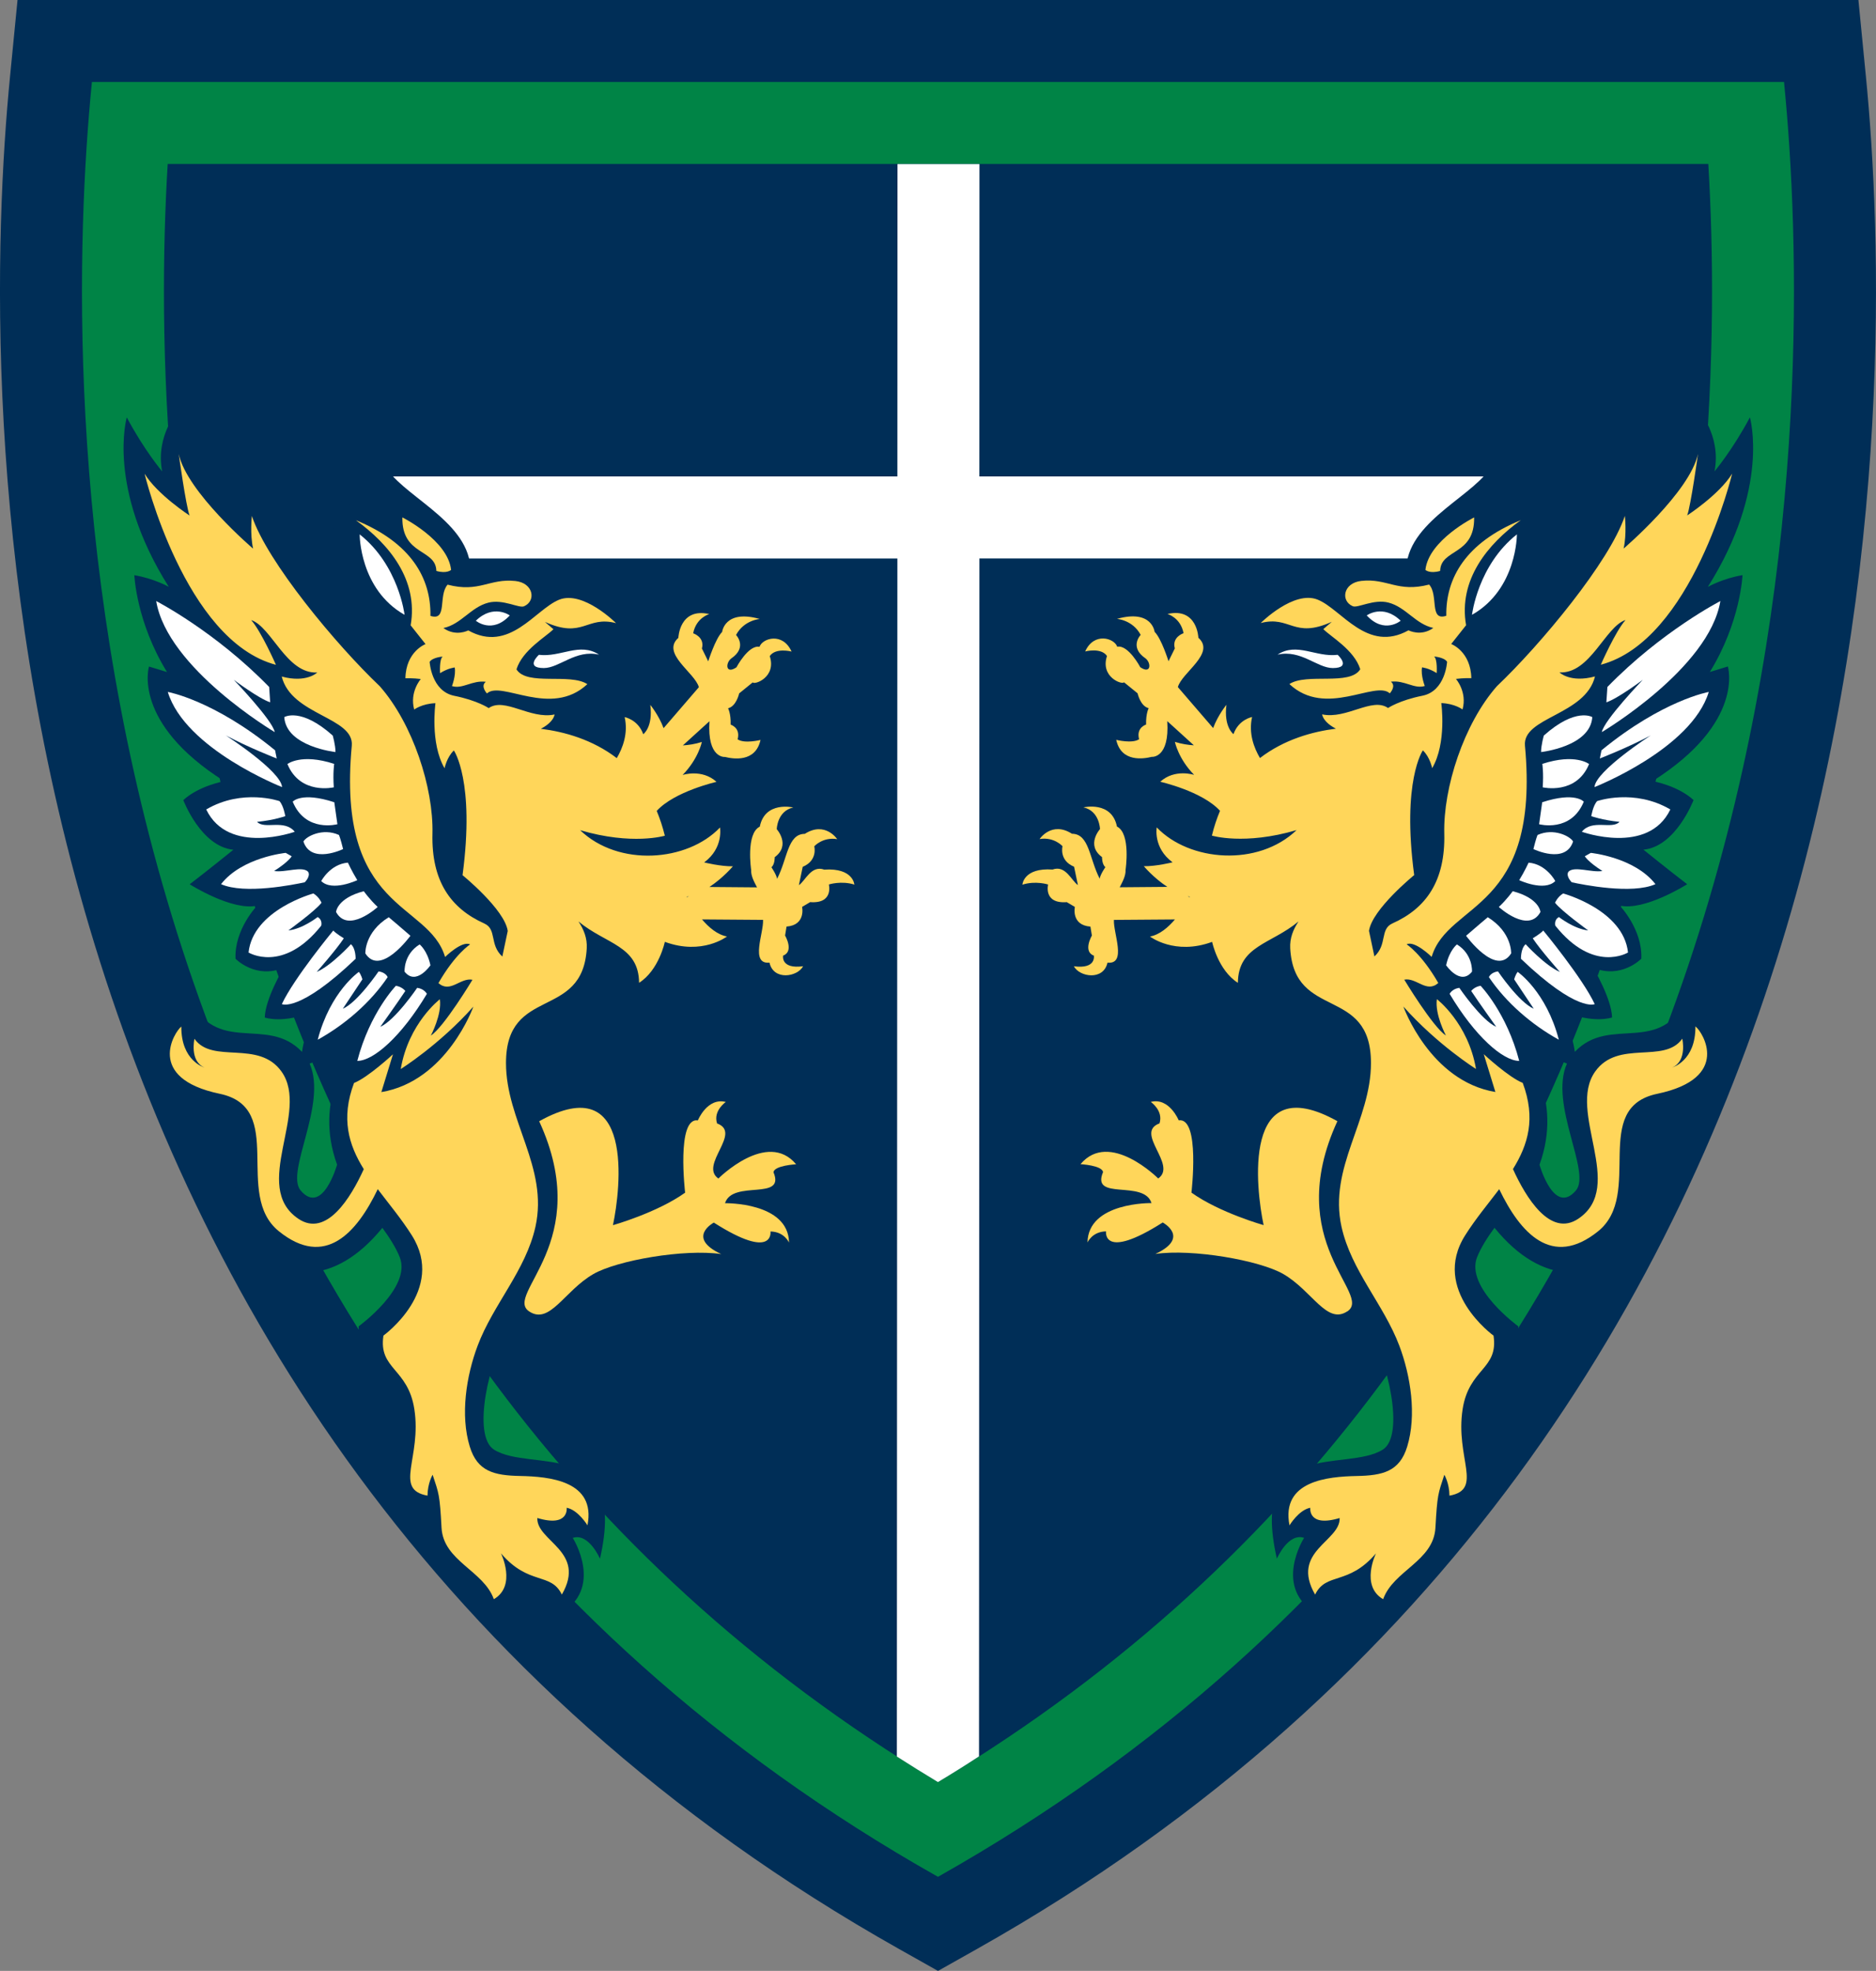
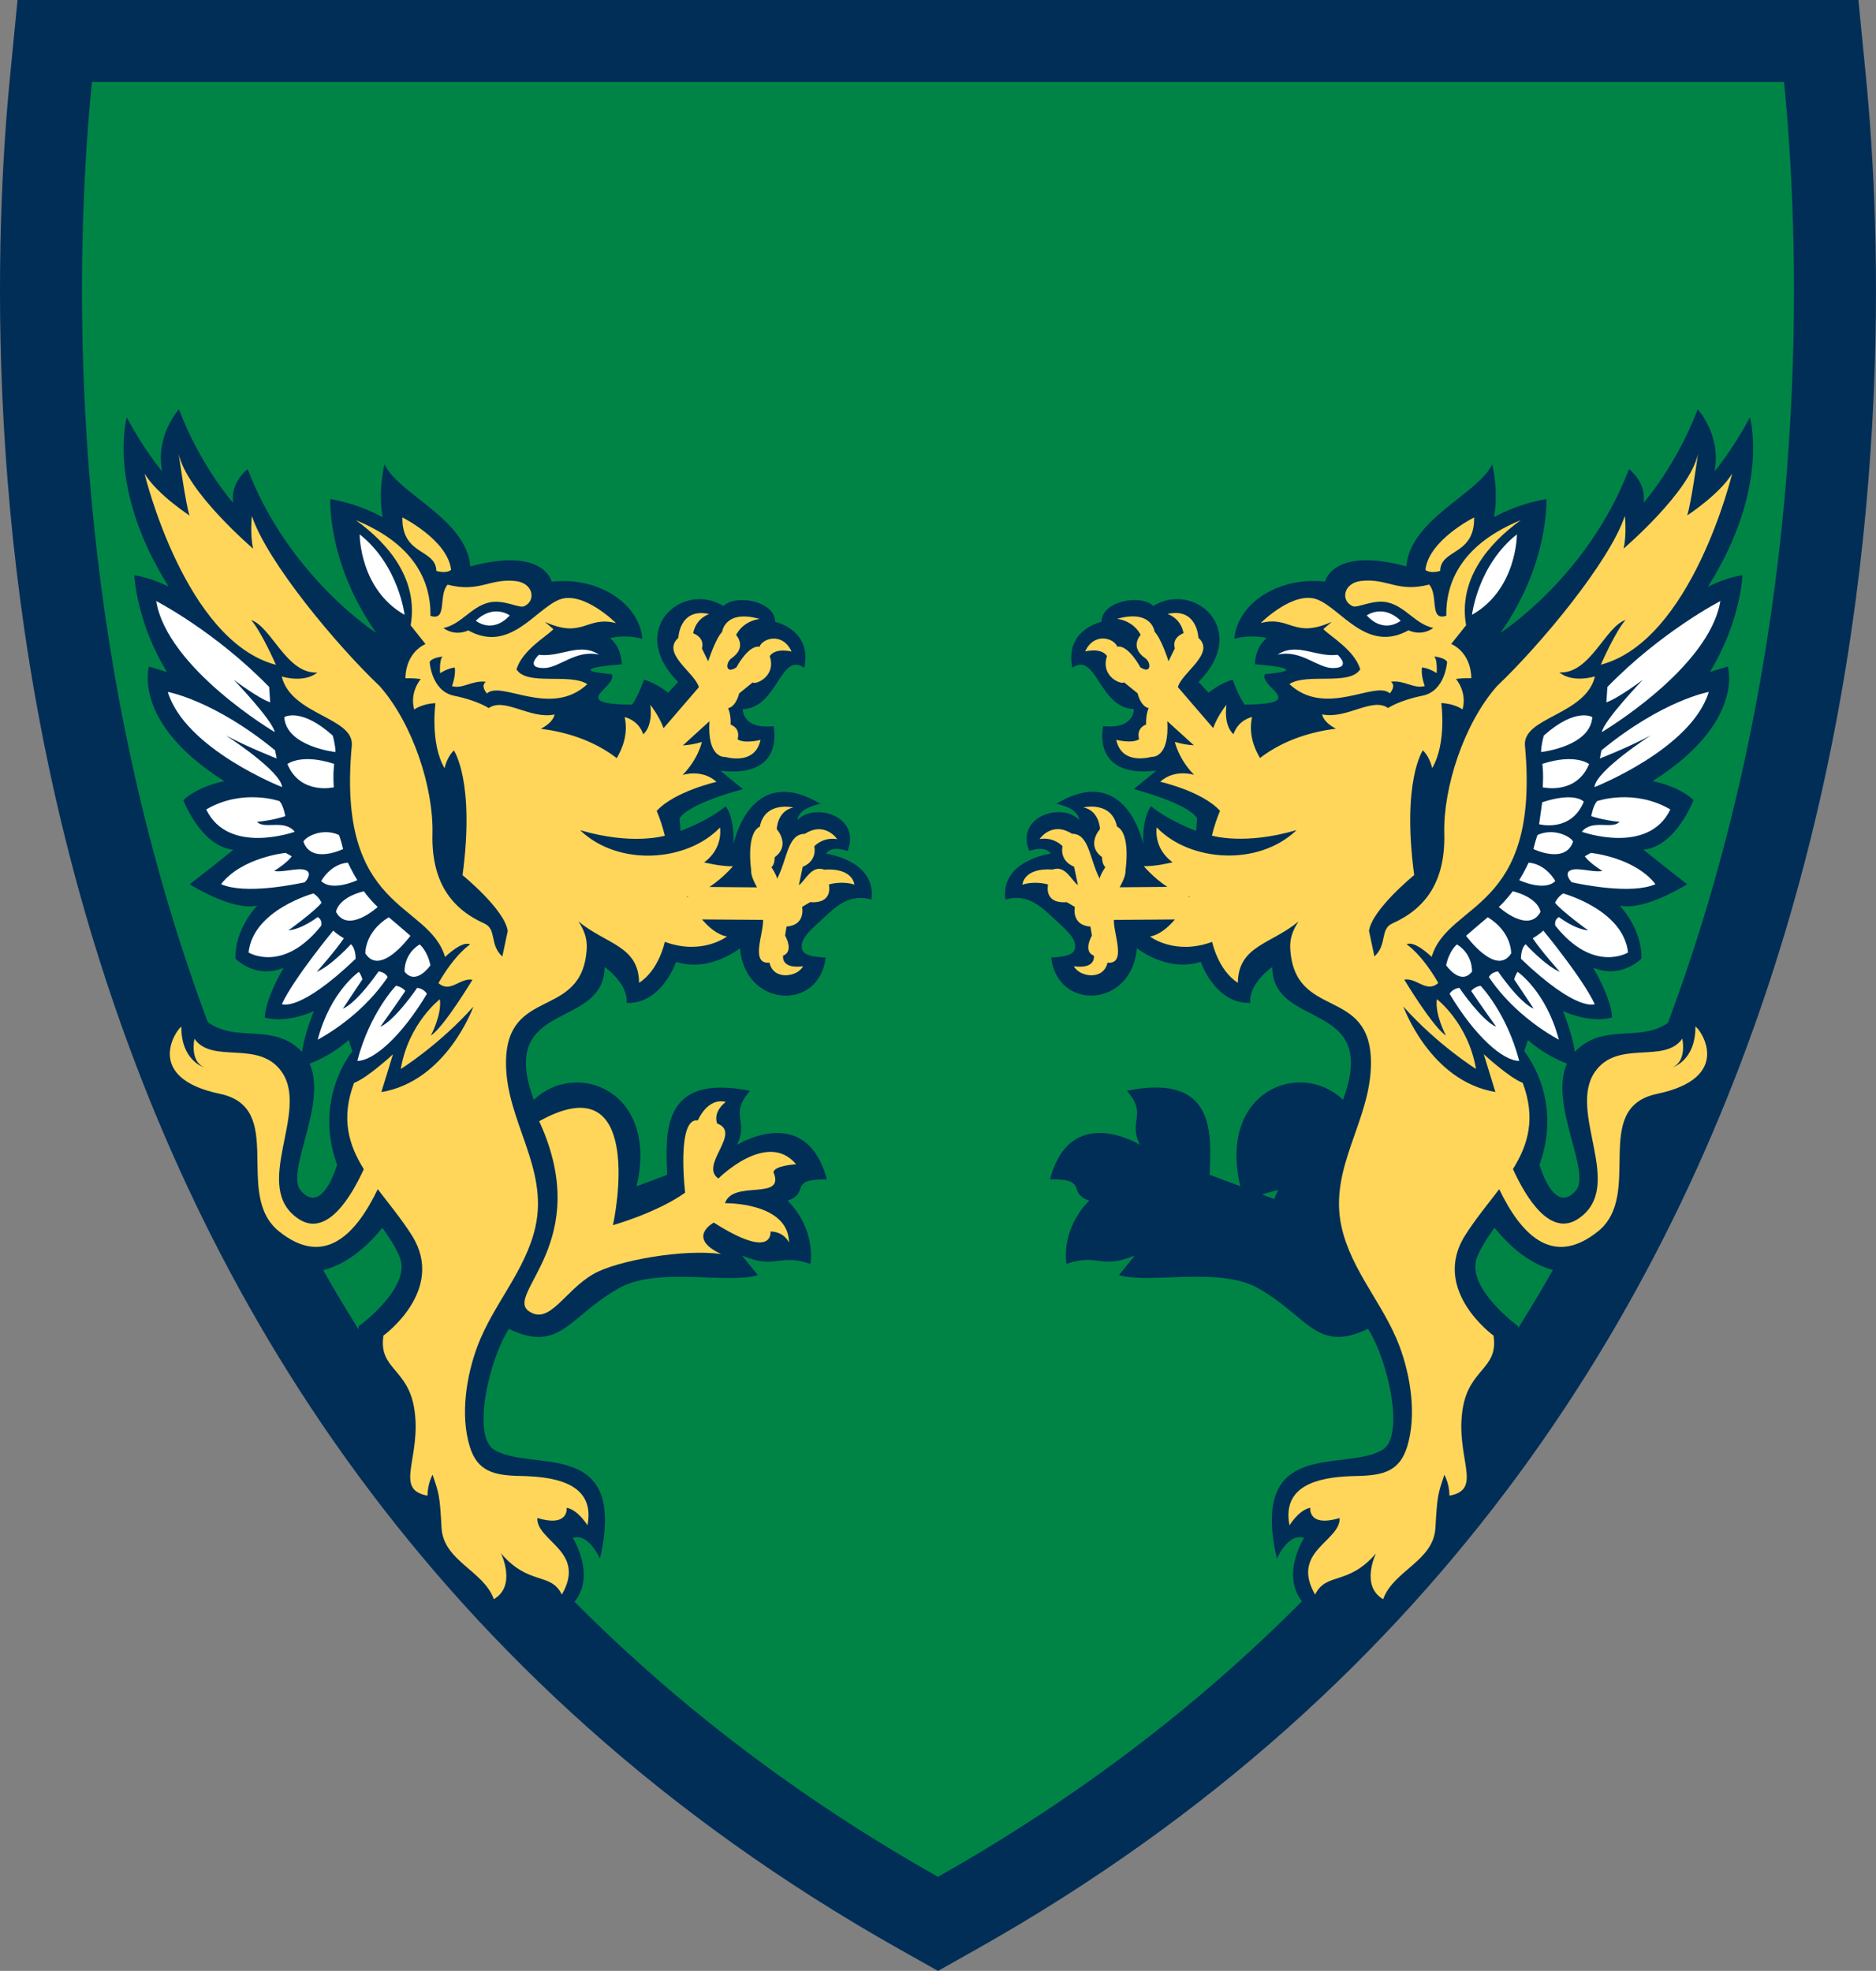
<svg xmlns="http://www.w3.org/2000/svg" id="Layer_2" viewBox="0 0 332.94 349.84">
  <rect x="0" y="0" width="332.94" height="349.84" fill="#808080" stroke="none" />
  <defs>
    <style>.cls-1{fill:#ffd65a;}.cls-2{fill:#fff;}.cls-3{fill:#002e57;}.cls-4{fill:#008446;}</style>
  </defs>
  <g id="Full_Colour">
    <path class="cls-3" d="M159.58,345.96C-7.8,251.68-3.52,67.8,1.77,13.69L3.11,0h326.71l1.34,13.69c5.3,54.11,9.58,237.99-157.8,332.27l-6.89,3.88-6.89-3.88Z" />
    <path class="cls-4" d="M166.47,333.14C7.03,243.13,11.18,66.98,16.26,15.11l.05-.56h300.31l.05.56c5.08,51.87,9.24,228.03-150.21,318.03Z" />
-     <path class="cls-3" d="M166.47,316.3C32.59,235.81,26.17,89.09,29.76,29.1h273.42c3.58,60.01-2.84,206.71-136.71,287.2Z" />
-     <path class="cls-2" d="M263.53,84.56v14.57h-89.71l-.07,212.63c-2.39,1.56-4.8,3.07-7.29,4.56-2.48-1.49-4.89-3-7.29-4.53l.09-212.65h-89.87v-14.57h89.87l.02-55.45h14.55l-.02,55.45h89.71Z" />
    <path class="cls-3" d="M303.11,104.15c11.09-17.6,7.45-30.07,7.45-30.07-3.07,5.79-6.28,9.59-6.28,9.59,1.26-6.43-2.98-11.03-2.98-11.03-3.88,10.19-9.62,16.61-9.62,16.61.58-3.63-2.57-5.99-2.57-5.99-7.33,19.15-22.82,29.07-22.82,29.07,8.73-12.37,8.15-23.75,8.15-23.75-5.4.91-9.28,3.22-9.28,3.22.85-4.89-.34-9.38-.34-9.38-2.51,5.3-14.54,9.7-15.23,18.11-13.12-3.54-14.43,2.7-14.43,2.7-8.4-.92-15.59,3.97-16.1,10.16,3.06-.86,5.75-.14,5.75-.14-2.12,1.69-2.1,4.66-2.1,4.66,5.2.39,8.51,1.16,1.78,1.75-1.12,2.31,8.11,5.32-3.61,5.41-1.19-1.72-2.11-4.44-2.11-4.44-2.37.7-4.28,2.32-4.28,2.32l-1.78-1.9c9.21-9.26-.73-18-8.04-13.49-2.06-2.12-9.15-.98-9.18,2.81,0,0-6.61,1.4-5.17,8.16,4.25-2.97,4.71,7.11,10.92,7.34,0,0,.12,3.62-5.45,3.01,0,0-2.25,9.3,9.44,7.91l-4.03,3.28s9.49,2.42,11.26,5.17l-.18,2.24s-4.59-1.64-8-4.36c0,0-1.54,1.59-1.4,6.7,0,0-2.95-14.65-15.42-7.14,0,0,3.88.63,4.06,2.86-2.95-3.16-11.35-.74-8.87,5.5,0,0,2.84-1.09,3.81.48,0,0-8.95,1.18-8.03,8.14,3.83-1.07,6.15,1.07,8.6,3.37,1.9,1.79,3.83,3.31,3.78,4.98-.03,1.19-.92,1.79-4.25,1.95,1.09,9.59,14.36,8.93,15.2-1.66,0,0,5.32,4.35,11.34,2.42,0,0,2.58,7.58,8.8,7.28-.35-3.43,3.89-6.36,3.89-6.36.09,11.32,19.2,5.61,12.56,23.58-7.52-7.23-22.24-1.64-18.23,15.34l-5.43-2.03c.22-6.96,1.35-18.18-14.69-14.92,3.75,4.38.13,5.2,2.3,9.59,0,0-12.3-7.6-15.95,6.12,7.01-.05,2.89,2.39,6.97,3.79,0,0-4.87,4.37-4.07,11.23,5.69-1.95,6.04,1.06,12.15-1.49l-2.81,3.48c5.4,1.63,17.75-1.53,24.58,2.27,8.97,4.99,10.43,11.68,19.61,7.27,3.5,5.4,6.6,18.92,2.64,21.43-6.53,4.13-23.8-2.47-18.81,19.36,0,0,2-4.64,4.83-3.69,0,0-5.75,9.02,2.46,13.6,0,0,3.32-4.39,7.27-5.04,0,0,.92,4.38,5.98,5.68,1.05-8.39,10.05-5.68,10.38-17.66,3.7-1.66,6.12-3.08,4.85-16.5-.68-7.2,7.15-9.8,7.07-17.63,0,0-9.43-6.85-7.31-12.26.67-1.7,1.89-3.59,3.09-5.23,8.52,10.49,18.16,9.83,23.94,2.34,5-6.48-1.16-20.5,4.96-21.57,8.9-1.55,19.46-9.36,5.54-21.9-4.95,10.88-13.87,3.25-20.18,9.9-.45-3.26-2.1-7.22-2.1-7.22,5.4,2.32,8.71,1.12,8.71,1.12-.1-3.39-3.35-8.83-3.35-8.83,4.99,2.08,8.54-1.6,8.54-1.6.23-5.24-3.84-9.43-3.84-9.43,4.42,1.01,11.98-3.79,11.98-3.79-2.69-2.04-7.76-6.13-7.76-6.13,5.76-.55,8.89-8.81,8.89-8.81-2.8-2.58-7.27-3.36-7.27-3.36,16.45-10.39,13.36-20.35,13.36-20.35l-3.2.98c5.46-8.86,5.8-17.19,5.8-17.19-3.46.57-6.11,2.06-6.11,2.06ZM223.97,212.01l2.86-.79-.7,1.6-2.16-.81ZM278.09,188.79c-3.21,7.2,4.39,19.29,1.58,22.54-3.89,4.51-6.45-4.59-6.45-4.59,4.29-11.81-2.71-20.14-2.71-20.14h0c.39-1.21.65-1.99.65-1.99,2.69,2.35,5.37,3.59,6.94,4.18Z" />
    <path class="cls-1" d="M261.62,91.84s-8.07,4.03-8.65,9.32c0,0,.76.72,2.62.18.09-3.98,6.15-2.68,6.03-9.5Z" />
    <path class="cls-2" d="M285.27,121.94l-.18,2.72c2.01-.65,6.46-3.99,6.46-3.99,0,0-6.86,7.14-7.27,9.28,0,0,19.05-11.28,21.04-23.26,0,0-10.44,5.36-20.06,15.26Z" />
    <path class="cls-2" d="M284.22,133.18l-.29,1.45s4.94-1.91,9.04-4.1c0,0-9.8,6.32-9.99,9.18,0,0,17.2-6.75,20.28-16.89,0,0-8.15,1.43-19.04,10.36Z" />
    <path class="cls-2" d="M283.46,142.18c-.76.82-1.05,2.69-1.05,2.69,0,0,1.97.71,5.01,1.01-1.34,1.41-4.82-.54-6.69,1.76,0,0,11.78,4.24,15.71-3.96-6.43-3.77-12.97-1.49-12.97-1.49Z" />
    <path class="cls-2" d="M282.32,151.39l-1.06.6s.55.98,3.12,2.61c-1.89.33-5.01-.94-6.03.14-.51.79.6,1.87.6,1.87,1.92.41,10.67,2.19,14.85.33-3.73-4.79-11.46-5.55-11.46-5.55Z" />
    <path class="cls-2" d="M275.97,160.25s.43-1.05,1.45-1.66c0,0,10.69,2.89,11.51,10.48,0,0-6.11,3.77-12.9-4.76,0,0-.29-1.03.64-1.53,0,0,2.68,2.11,5.19,2.37,0,0-4.73-3.42-5.87-4.9Z" />
    <path class="cls-2" d="M272.01,166.56s1.45-.88,1.88-1.39c0,0,6.97,8.43,9.13,13.06,0,0-3.07,1.54-13.09-8.04,0,0-.06-1.82.83-2.59,0,0,3.46,3.8,6.08,4.92,0,0-3.45-3.89-4.82-5.97Z" />
    <path class="cls-2" d="M268.73,173.83s.2-.81.62-1.32c0,0,5.08,3.49,7.3,12.04-4.78-2.64-9.36-6.57-12.41-11.11,0,0,.32-.84,1.61-1.02,0,0,3.73,5.51,6.35,6.63,0,0-2.1-3.15-3.48-5.22Z" />
    <path class="cls-2" d="M261.1,175.9s.56-.76,1.67-.92c0,0,4.63,4.78,6.85,13.33-2.88,0-7.84-4.35-12.35-11.9,0,0,.43-.89,1.72-1.07,0,0,3.93,5.79,6.55,6.92,0,0-3.07-4.29-4.44-6.36Z" />
    <path class="cls-2" d="M261.24,109.13s1.03-8.8,7.97-14.28c0,0,.04,9.74-7.97,14.28Z" />
    <path class="cls-2" d="M273.99,130.56s-.48,1.63-.49,2.93c0,0,8.74-.95,9.09-6.2,0,0-2.91-1.81-8.6,3.27Z" />
    <path class="cls-2" d="M273.72,135.58s.25,1.59.07,4.17c0,0,5.95,1.41,8.23-4.13,0,0-2.43-1.95-8.3-.03Z" />
    <path class="cls-2" d="M273.7,142.4s-.17,1.28-.55,3.9c0,0,5.65,1.54,7.93-4,0,0-1.5-1.82-7.38.1Z" />
    <path class="cls-2" d="M272.87,148.21s-.26.58-.73,2.5c0,0,5.68,2.77,7.04-1.34-.48-.91-3.42-2.47-6.31-1.16Z" />
    <path class="cls-2" d="M271.29,153.12s-.72,1.56-1.67,3.11c0,0,4.45,2.1,6.4.16,0,0-1.57-3.01-4.73-3.27Z" />
    <path class="cls-2" d="M268.46,158.2s-1.08,1.51-2.46,2.79c0,0,5.24,4.8,7.39.89,0,0-.16-2.45-4.93-3.69Z" />
    <path class="cls-2" d="M264.04,162.81s-2.1,1.76-3.85,3.29c0,0,5.33,7.35,8,3.13,0,0,.17-3.76-4.15-6.42Z" />
    <path class="cls-2" d="M258.56,167.64s-1.35,1.05-1.91,3.7c0,0,2.54,3.71,4.59,1.13,0,0,.21-3.06-2.67-4.83Z" />
    <path class="cls-2" d="M242.56,109.24s2.87-2.11,6.02.94c0,0-2.89,2.44-6.02-.94Z" />
    <path class="cls-2" d="M236.54,118.58c-2.8,0-5.65-3.33-9.81-2.38,3.44-2.26,6.8.51,10.67.03,0,0,2.57,2.34-.86,2.35Z" />
-     <path class="cls-1" d="M239.11,232.78c4.62-3.05-11.68-12.2-1.76-33.77-17.03-9.5-14.45,12.07-13.09,18.45,0,0-7.81-2.2-12.81-5.77,0,0,1.58-13.4-2.26-12.83,0,0-1.68-4.11-4.96-3.27,0,0,2.28,1.55,1.55,3.81-4.52,1.67,3.23,7.36-.23,9.78,0,0-8.65-8.68-13.79-2.54,0,0,3.84.21,4,1.41-2.18,5.18,7.26,1.27,8.6,5.5,0,0-11.26-.21-11.36,7,0,0,.81-1.94,3.29-1.98,0,0-.71,5.27,10.06-1.58,0,0,4.97,2.66-1.31,5.59,6.55-.96,18.5,1.13,22.71,3.56,5.14,2.98,7.71,9.03,11.35,6.63Z" />
    <path class="cls-1" d="M300.89,182.2c.05,6.13-4.11,7.27-4.11,7.27,2.69-1.13,1.78-5.1,1.78-5.1-3.21,4.55-11.39.09-15.46,5.83-5.07,7.15,5.51,20.37-2.97,26.11-5,3.39-9.33-3.76-11.62-8.8,2.69-4.33,4.09-8.99,1.73-15.3-2.45-.95-6.91-5.09-6.91-5.09l2.06,6.71c-11.63-1.94-16.33-15.17-16.33-15.17,6.07,6.82,12.89,11.08,12.89,11.08-1.38-8.14-6.94-12.39-6.94-12.39-.4,2.7,1.6,6.45,1.6,6.45-2.32-1.49-7.39-9.91-7.39-9.91,2.17-.42,3.94,2.46,6.04.59-3.01-5.23-5.62-6.86-5.62-6.86,1.43-.74,4.44,2.23,4.44,2.23,2.94-9.91,19.3-7.96,16.56-37.49-.47-5.09,10.73-5.38,12.43-12.29-4.42,1.19-6.31-.72-6.31-.72,5.44.31,8.13-8.12,11.73-9.3-1.8,2.02-4.39,7.94-4.39,7.94,16.2-4.28,23.31-33.92,23.31-33.92-2.27,3.71-7.98,7.42-7.98,7.42.65-1.74,1.92-10.92,1.92-10.92-1.45,6.78-13.2,16.8-13.2,16.8.58-2.58.22-5.8.22-5.8-2.7,8.13-14.97,22.88-22.7,30.22-5.87,6.66-9.55,18.02-9.35,26.17.21,8.41-3.22,13.27-9.19,15.94-2.28,1.02-.88,3.75-3.21,5.87l-.96-4.54c.55-3.83,8.02-9.9,8.02-9.9-2.23-16.72,1.54-22.14,1.54-22.14,1.26,1.19,1.65,3.16,1.65,3.16,2.62-4.46,1.62-11.55,1.62-11.55,2.38.08,3.77,1.13,3.77,1.13.86-3.12-1.17-5.42-1.17-5.42,1.33-.18,2.73-.14,2.73-.14-.1-4.76-3.57-6.06-3.57-6.06l2.64-3.33c-1.4-8.05,3.82-14.41,9.71-18.65-9.74,3.98-13.34,10.27-13.22,16.97-3.08,1.01-1.33-3.64-3.05-5.54-5.62,1.46-7.39-1.15-12.02-.65-3.22.34-3.74,3.53-1.54,4.49.89.39,3.72-1.32,6.34-.64,3.11.8,4.81,3.83,7.97,4.5-2.22,1.59-4.41.42-4.41.42-7.33,4.09-11.86-3.72-16.11-5.44-4.25-1.73-10.12,4.15-10.12,4.15,5.26-1.37,5.82,2.86,12.62-.22l-1.51,1.3c1.34,1.36,5.48,3.68,6.56,7.12-1.85,2.99-9.48.61-12.58,2.63,6.47,6.05,15.24-.72,17.82,1.65,0,0,1.21-1.28.2-2.07,2.43-.31,4.13,1.35,6.01.76,0,0-.74-1.88-.49-3.3,0,0,1.16.1,2.6,1.01,0,0,.17-2.48-.46-2.94,0,0,1.77.12,2.31.93,0,0-.28,5.22-4.38,6.03-4.1.82-6.1,2.18-6.1,2.18-2.82-1.98-7.37,2.05-11.7,1.13.27,1.29,1.73,2.17,2.45,2.54-4.17.52-9.18,1.91-13.48,5.21-1.06-1.8-2.05-4.39-1.4-7.28,0,0-2.38.42-3.3,3.04,0,0-1.76-1.25-1.25-5.21,0,0-1.5,1.81-2.36,4.13l-6.26-7.27c.7-2.6,6.75-5.99,3.64-8.76,0,0-.18-5.43-5.49-4.22,0,0,2.32.62,2.86,3.41,0,0-2.11.67-1.55,2.7l-1.12,2.28s-1.26-4.04-2.47-5.22c0,0-.43-4.06-6.68-2.3,0,0,2.79.18,4.21,2.84,0,0-2.1,2.17.87,4.18,1.04.83.97,2.86-.94,1.56,0,0-2.12-4.02-4.09-3.64-.53-1.53-4.13-2.64-5.69.84,0,0,2.84-.74,3.87.81-1.23,3.76,2.74,5.16,3.02,4.66l2.41,1.96s.5,2.3,1.97,2.64c0,0-.51.92-.46,2.91,0,0-1.79.51-1.24,2.6-1.21.83-4.06.11-4.06.11.89,4.06,4.91,3.36,6.3,3.02,0,0,3.19.33,2.76-6.34l4.72,4.29c-1-.06-2.17-.23-3.37-.61,0,0,.61,3.01,3.42,5.86,0,0-3.43-1.14-6.02,1.22,0,0,7.46,1.68,10.61,5.16-.56,1.35-1.06,2.8-1.44,4.4,0,0,5.77,1.75,15.03-.98-6.82,6.55-19.01,5.61-24.82-.48,0,0-.68,3.63,2.81,6.2,0,0-2.95.73-5.1.69,0,0,1.71,2.06,4.17,3.67l-8.45.07c.54-1.05,1.09-2.07,1.04-3.1,0,0,.97-6.45-1.53-7.68-.93-4.6-5.94-3.4-5.94-3.4,2.86.63,2.93,3.85,2.93,3.85,0,0-2.55,2.83.36,4.97,0,0-.03,1.26.59,1.79,0,0-.93,1.35-1,2.05-1.86-3.58-1.84-7.96-4.92-7.98-3.61-2.3-5.75.94-5.75.94,2.57-.43,4.07,1.27,4.07,1.27,0,0-.67,2.51,2.05,3.64l.68,3.26c-1.15-.77-2.16-3.6-4.5-2.76-5.19-.35-5.35,2.69-5.35,2.69,2.34-.75,4.56-.03,4.56-.03,0,0-.88,3.45,3.32,3.13l1.43.85s-.71,3.23,2.76,3.49l.26,1.59s-1.65,2.81.35,3.57c0,0,.12-.05.3-.08-.1.02-.2.04-.3.08,0,0,.47,2.42-3.55,1.88.99,1.89,5.24,2.61,5.97-.64,3.47.34,1.01-5.24,1.14-7.59l10.83-.08c-1.2,1.41-2.72,2.72-4.43,3.03,0,0,4.39,3.4,11.03.95,0,0,1.04,5.02,4.57,7.27.07-6.61,5.9-6.84,10.76-10.89-.96,1.45-1.57,2.97-1.47,4.78.72,12.87,14.32,6.56,14.33,20.34,0,10.26-7.56,18.53-5.23,29.06,1.72,7.8,7.48,13.76,10.26,21.12,2.02,5.36,3.1,12.33,1.4,17.91-1.35,4.43-4.34,5.13-8.95,5.22-5.14.1-13.49.85-11.94,8.76,0,0,1.65-2.74,3.69-3.12,0,0-.47,3.53,5.21,1.82.16,4.15-8.8,5.89-4.35,13.59,1.95-4.04,5.87-1.53,10.8-7.32,0,0-2.83,5.75,1.27,8.14,1.82-5.1,8.95-6.74,9.28-12.68.33-5.94.48-6.04,1.58-9.41,0,0,.89,1.48.91,3.71,6.1-1.1.99-6.71,2.34-15.37,1.14-7.27,6.4-7.04,5.48-13.04,0,0-11.18-8.08-5.04-17.79,1.87-2.96,4.07-5.59,6.05-8.2,3.73,7.76,9.34,14.09,17.55,7.47,8.13-6.56-1.42-21.91,10.49-24.4,13.28-2.78,8.03-11.02,6.82-11.93ZM210.8,159.08c.12.03.23.06.35.08,0,0-.01.03-.04.08-.11-.05-.21-.11-.31-.16Z" />
    <path class="cls-3" d="M146.6,151.53c.97-1.57,3.81-.48,3.81-.48,2.49-6.24-5.92-8.66-8.87-5.5.18-2.23,4.06-2.86,4.06-2.86-12.47-7.51-15.42,7.14-15.42,7.14.14-5.11-1.4-6.7-1.4-6.7-3.4,2.73-8,4.36-8,4.36l-.18-2.24c1.77-2.75,11.26-5.17,11.26-5.17l-4.03-3.28c11.69,1.39,9.44-7.91,9.44-7.91-5.57.61-5.45-3.01-5.45-3.01,6.21-.23,6.67-10.31,10.92-7.34,1.44-6.77-5.17-8.16-5.17-8.16-.03-3.79-7.12-4.93-9.18-2.81-7.32-4.51-17.25,4.23-8.04,13.49l-1.78,1.9s-1.91-1.62-4.28-2.32c0,0-.92,2.72-2.11,4.44-11.72-.09-2.48-3.1-3.61-5.41-6.73-.59-3.42-1.36,1.78-1.75,0,0,.02-2.97-2.1-4.66,0,0,2.7-.72,5.75.14-.51-6.19-7.7-11.08-16.1-10.16,0,0-1.31-6.24-14.43-2.7-.69-8.41-12.71-12.81-15.23-18.11,0,0-1.19,4.49-.34,9.38,0,0-3.88-2.31-9.28-3.22,0,0-.58,11.38,8.15,23.75,0,0-15.49-9.92-22.82-29.07,0,0-3.15,2.36-2.57,5.99,0,0-5.75-6.42-9.62-16.61,0,0-4.24,4.6-2.98,11.03,0,0-3.21-3.8-6.28-9.59,0,0-3.64,12.47,7.45,30.07,0,0-2.65-1.49-6.11-2.06,0,0,.34,8.33,5.8,17.19l-3.2-.98s-3.09,9.96,13.36,20.35c0,0-4.47.79-7.27,3.36,0,0,3.13,8.26,8.89,8.81,0,0-5.07,4.09-7.76,6.13,0,0,7.57,4.8,11.98,3.79,0,0-4.07,4.19-3.84,9.43,0,0,3.54,3.68,8.54,1.6,0,0-3.26,5.44-3.35,8.83,0,0,3.32,1.2,8.71-1.12,0,0-1.65,3.96-2.1,7.22-6.3-6.65-15.22.98-20.18-9.9-13.93,12.55-3.37,20.35,5.54,21.9,6.12,1.07-.04,15.09,4.96,21.57,5.78,7.49,15.42,8.15,23.94-2.34,1.2,1.64,2.42,3.53,3.09,5.23,2.13,5.42-7.31,12.26-7.31,12.26-.08,7.82,7.75,10.43,7.07,17.63-1.27,13.42,1.15,14.84,4.85,16.5.33,11.98,9.33,9.27,10.38,17.66,5.05-1.3,5.98-5.68,5.98-5.68,3.96.65,7.27,5.04,7.27,5.04,8.2-4.58,2.46-13.6,2.46-13.6,2.83-.95,4.83,3.69,4.83,3.69,4.98-21.83-12.29-15.23-18.81-19.36-3.96-2.51-.86-16.03,2.64-21.43,9.19,4.4,10.65-2.28,19.61-7.27,6.83-3.8,19.19-.64,24.58-2.27l-2.81-3.48c6.11,2.55,6.46-.46,12.15,1.49.8-6.86-4.07-11.23-4.07-11.23,4.07-1.4-.04-3.85,6.97-3.79-3.66-13.72-15.95-6.12-15.95-6.12,2.17-4.39-1.44-5.21,2.3-9.59-16.04-3.25-14.91,7.96-14.69,14.92l-5.43,2.03c4.01-16.98-10.71-22.57-18.23-15.34-6.64-17.97,12.47-12.26,12.56-23.58,0,0,4.24,2.93,3.89,6.36,6.22.3,8.8-7.28,8.8-7.28,6.02,1.93,11.34-2.42,11.34-2.42.85,10.59,14.12,11.25,15.2,1.66-3.33-.16-4.22-.75-4.25-1.95-.04-1.68,1.88-3.2,3.78-4.98,2.45-2.3,4.77-4.44,8.6-3.37.92-6.95-8.03-8.14-8.03-8.14ZM59.82,206.74s-2.56,9.1-6.45,4.59c-2.81-3.26,4.79-15.35,1.58-22.54,1.57-.59,4.25-1.83,6.94-4.18,0,0,.25.78.65,1.99h0s-7.01,8.33-2.71,20.14ZM106.91,212.81l-.7-1.6,2.86.79-2.16.81Z" />
    <path class="cls-1" d="M71.41,91.84s8.07,4.03,8.65,9.32c0,0-.76.72-2.62.18-.09-3.98-6.15-2.68-6.03-9.5Z" />
    <path class="cls-2" d="M47.77,121.94l.18,2.72c-2.01-.65-6.46-3.99-6.46-3.99,0,0,6.86,7.14,7.27,9.28,0,0-19.05-11.28-21.04-23.26,0,0,10.44,5.36,20.06,15.26Z" />
    <path class="cls-2" d="M48.82,133.18l.29,1.45s-4.94-1.91-9.04-4.1c0,0,9.8,6.32,9.99,9.18,0,0-17.2-6.75-20.28-16.89,0,0,8.15,1.43,19.04,10.36Z" />
    <path class="cls-2" d="M49.58,142.18c.76.82,1.05,2.69,1.05,2.69,0,0-1.97.71-5.01,1.01,1.34,1.41,4.82-.54,6.69,1.76,0,0-11.78,4.24-15.71-3.96,6.43-3.77,12.97-1.49,12.97-1.49Z" />
    <path class="cls-2" d="M50.71,151.39l1.06.6s-.55.98-3.12,2.61c1.89.33,5.01-.94,6.03.14.51.79-.6,1.87-.6,1.87-1.92.41-10.67,2.19-14.85.33,3.73-4.79,11.46-5.55,11.46-5.55Z" />
    <path class="cls-2" d="M57.07,160.25s-.43-1.05-1.45-1.66c0,0-10.69,2.89-11.51,10.48,0,0,6.11,3.77,12.9-4.76,0,0,.29-1.03-.64-1.53,0,0-2.68,2.11-5.19,2.37,0,0,4.73-3.42,5.87-4.9Z" />
    <path class="cls-2" d="M61.03,166.56s-1.45-.88-1.88-1.39c0,0-6.97,8.43-9.13,13.06,0,0,3.07,1.54,13.09-8.04,0,0,.06-1.82-.83-2.59,0,0-3.46,3.8-6.08,4.92,0,0,3.45-3.89,4.82-5.97Z" />
    <path class="cls-2" d="M64.31,173.83s-.2-.81-.62-1.32c0,0-5.08,3.49-7.3,12.04,4.78-2.64,9.36-6.57,12.41-11.11,0,0-.32-.84-1.61-1.02,0,0-3.73,5.51-6.35,6.63,0,0,2.1-3.15,3.48-5.22Z" />
    <path class="cls-2" d="M71.93,175.9s-.56-.76-1.67-.92c0,0-4.63,4.78-6.85,13.33,2.88,0,7.84-4.35,12.35-11.9,0,0-.43-.89-1.72-1.07,0,0-3.93,5.79-6.55,6.92,0,0,3.07-4.29,4.44-6.36Z" />
    <path class="cls-2" d="M71.8,109.13s-1.03-8.8-7.97-14.28c0,0-.04,9.74,7.97,14.28Z" />
    <path class="cls-2" d="M59.05,130.56s.48,1.63.49,2.93c0,0-8.74-.95-9.09-6.2,0,0,2.91-1.81,8.6,3.27Z" />
    <path class="cls-2" d="M59.31,135.58s-.25,1.59-.07,4.17c0,0-5.95,1.41-8.23-4.13,0,0,2.43-1.95,8.3-.03Z" />
-     <path class="cls-2" d="M59.33,142.4s.17,1.28.55,3.9c0,0-5.65,1.54-7.93-4,0,0,1.5-1.82,7.38.1Z" />
    <path class="cls-2" d="M60.16,148.21s.26.58.73,2.5c0,0-5.68,2.77-7.04-1.34.48-.91,3.42-2.47,6.31-1.16Z" />
    <path class="cls-2" d="M61.74,153.12s.72,1.56,1.67,3.11c0,0-4.45,2.1-6.4.16,0,0,1.57-3.01,4.73-3.27Z" />
    <path class="cls-2" d="M64.57,158.2s1.08,1.51,2.46,2.79c0,0-5.24,4.8-7.39.89,0,0,.16-2.45,4.93-3.69Z" />
    <path class="cls-2" d="M68.99,162.81s2.1,1.76,3.85,3.29c0,0-5.33,7.35-8,3.13,0,0-.17-3.76,4.15-6.42Z" />
    <path class="cls-2" d="M74.48,167.64s1.35,1.05,1.91,3.7c0,0-2.54,3.71-4.59,1.13,0,0-.21-3.06,2.67-4.83Z" />
    <path class="cls-2" d="M90.47,109.24s-2.87-2.11-6.02.94c0,0,2.89,2.44,6.02-.94Z" />
    <path class="cls-2" d="M96.5,118.58c2.8,0,5.65-3.33,9.81-2.38-3.44-2.26-6.8.51-10.67.03,0,0-2.57,2.34.86,2.35Z" />
    <path class="cls-1" d="M151.63,157.05s-.16-3.04-5.35-2.69c-2.34-.84-3.35,2-4.5,2.76l.68-3.26c2.72-1.13,2.05-3.64,2.05-3.64,0,0,1.5-1.7,4.07-1.27,0,0-2.14-3.24-5.75-.94-3.08.02-3.05,4.4-4.92,7.98-.08-.69-1-2.05-1-2.05.62-.53.58-1.79.58-1.79,2.91-2.14.36-4.97.36-4.97,0,0,.07-3.22,2.93-3.85,0,0-5.01-1.2-5.94,3.4-2.5,1.23-1.53,7.68-1.53,7.68-.06,1.03.49,2.04,1.04,3.1l-8.45-.07c2.45-1.61,4.17-3.67,4.17-3.67-2.15.04-5.1-.69-5.1-.69,3.48-2.57,2.81-6.2,2.81-6.2-5.8,6.1-18,7.03-24.82.48,9.26,2.73,15.03.98,15.03.98-.39-1.6-.88-3.05-1.44-4.4,3.15-3.47,10.61-5.16,10.61-5.16-2.59-2.36-6.02-1.22-6.02-1.22,2.81-2.86,3.42-5.86,3.42-5.86-1.2.38-2.38.55-3.37.61l4.72-4.29c-.43,6.67,2.76,6.34,2.76,6.34,1.39.34,5.41,1.04,6.3-3.02,0,0-2.85.72-4.06-.11.55-2.09-1.24-2.6-1.24-2.6.06-1.99-.46-2.91-.46-2.91,1.48-.35,1.97-2.64,1.97-2.64l2.41-1.96c.28.5,4.25-.9,3.02-4.66,1.03-1.55,3.87-.81,3.87-.81-1.57-3.48-5.16-2.37-5.69-.84-1.97-.38-4.09,3.64-4.09,3.64-1.92,1.3-1.99-.73-.94-1.56,2.97-2.01.87-4.18.87-4.18,1.42-2.66,4.21-2.84,4.21-2.84-6.24-1.76-6.68,2.3-6.68,2.3-1.2,1.19-2.47,5.22-2.47,5.22l-1.12-2.28c.55-2.03-1.55-2.7-1.55-2.7.54-2.79,2.86-3.41,2.86-3.41-5.31-1.21-5.49,4.22-5.49,4.22-3.11,2.77,2.94,6.17,3.64,8.76l-6.26,7.27c-.86-2.32-2.36-4.13-2.36-4.13.51,3.96-1.25,5.21-1.25,5.21-.92-2.61-3.3-3.04-3.3-3.04.65,2.88-.34,5.48-1.4,7.28-4.3-3.3-9.31-4.69-13.48-5.21.72-.36,2.18-1.25,2.45-2.54-4.33.92-8.88-3.11-11.7-1.13,0,0-2-1.36-6.1-2.18-4.1-.82-4.38-6.03-4.38-6.03.54-.81,2.31-.93,2.31-.93-.62.46-.46,2.94-.46,2.94,1.44-.91,2.6-1.01,2.6-1.01.25,1.42-.49,3.3-.49,3.3,1.88.59,3.58-1.07,6.01-.76-1.02.78.2,2.07.2,2.07,2.57-2.37,11.34,4.4,17.82-1.65-3.1-2.02-10.73.37-12.58-2.63,1.08-3.44,5.22-5.76,6.56-7.12l-1.51-1.3c6.8,3.08,7.36-1.15,12.62.22,0,0-5.87-5.88-10.12-4.15-4.25,1.73-8.78,9.53-16.11,5.44,0,0-2.19,1.17-4.41-.42,3.16-.67,4.86-3.7,7.97-4.5,2.62-.68,5.45,1.03,6.34.64,2.2-.96,1.68-4.15-1.54-4.49-4.64-.49-6.4,2.12-12.02.65-1.71,1.9.03,6.55-3.05,5.54.12-6.71-3.48-13-13.22-16.97,5.89,4.24,11.11,10.59,9.71,18.65l2.64,3.33s-3.48,1.3-3.57,6.06c0,0,1.4-.04,2.73.14,0,0-2.03,2.3-1.17,5.42,0,0,1.38-1.05,3.77-1.13,0,0-.99,7.09,1.62,11.55,0,0,.39-1.97,1.65-3.16,0,0,3.77,5.42,1.54,22.14,0,0,7.47,6.07,8.02,9.9l-.96,4.54c-2.33-2.12-.93-4.85-3.21-5.87-5.96-2.68-9.4-7.53-9.19-15.94.2-8.15-3.48-19.5-9.35-26.17-7.73-7.34-20-22.09-22.7-30.22,0,0-.36,3.22.22,5.8,0,0-11.75-10.02-13.2-16.8,0,0,1.27,9.18,1.92,10.92,0,0-5.71-3.71-7.98-7.42,0,0,7.1,29.64,23.31,33.92,0,0-2.6-5.92-4.39-7.94,3.6,1.18,6.29,9.61,11.73,9.3,0,0-1.9,1.91-6.31.72,1.7,6.9,12.91,7.2,12.43,12.29-2.75,29.53,13.61,27.58,16.56,37.49,0,0,3.01-2.97,4.44-2.23,0,0-2.61,1.63-5.62,6.86,2.11,1.87,3.87-1.01,6.04-.59,0,0-5.07,8.42-7.39,9.91,0,0,2-3.75,1.6-6.45,0,0-5.56,4.25-6.94,12.39,0,0,6.82-4.26,12.89-11.08,0,0-4.7,13.23-16.33,15.17l2.06-6.71s-4.46,4.14-6.91,5.09c-2.36,6.31-.96,10.97,1.73,15.3-2.29,5.04-6.62,12.19-11.62,8.8-8.47-5.74,2.11-18.96-2.97-26.11-4.07-5.74-12.25-1.27-15.46-5.83,0,0-.91,3.97,1.78,5.1,0,0-4.16-1.15-4.11-7.27-1.21.92-6.46,9.16,6.82,11.93,11.91,2.49,2.37,17.84,10.49,24.4,8.21,6.63,13.82.29,17.55-7.47,1.97,2.61,4.18,5.24,6.05,8.2,6.14,9.71-5.04,17.79-5.04,17.79-.91,6,4.35,5.76,5.48,13.04,1.35,8.66-3.76,14.27,2.34,15.37.02-2.23.91-3.71.91-3.71,1.11,3.37,1.26,3.47,1.58,9.41.33,5.94,7.46,7.58,9.28,12.68,4.1-2.38,1.27-8.14,1.27-8.14,4.94,5.79,8.86,3.29,10.8,7.32,4.45-7.7-4.51-9.44-4.35-13.59,5.68,1.71,5.21-1.82,5.21-1.82,2.04.39,3.69,3.12,3.69,3.12,1.55-7.91-6.8-8.66-11.94-8.76-4.61-.09-7.6-.79-8.95-5.22-1.71-5.58-.62-12.55,1.4-17.91,2.77-7.36,8.53-13.32,10.26-21.12,2.33-10.54-5.24-18.81-5.23-29.06.01-13.78,13.61-7.48,14.33-20.34.1-1.81-.51-3.33-1.47-4.78,4.87,4.05,10.69,4.28,10.76,10.89,3.53-2.24,4.57-7.27,4.57-7.27,6.64,2.45,11.03-.95,11.03-.95-1.71-.31-3.23-1.62-4.43-3.03l10.83.08c.13,2.34-2.33,7.93,1.14,7.59.73,3.25,4.98,2.53,5.97.64-4.02.54-3.55-1.88-3.55-1.88-.1-.04-.2-.06-.3-.08.18.04.3.08.3.08,2-.76.35-3.57.35-3.57l.26-1.59c3.47-.26,2.76-3.49,2.76-3.49l1.43-.85c4.2.32,3.32-3.13,3.32-3.13,0,0,2.22-.72,4.56.03ZM121.89,159.16c.12-.02.23-.06.35-.08-.1.06-.2.11-.31.16-.02-.05-.04-.08-.04-.08Z" />
    <path class="cls-1" d="M141.28,206.65c-5.13-6.14-13.79,2.54-13.79,2.54-3.46-2.41,4.29-8.11-.23-9.78-.73-2.26,1.55-3.81,1.55-3.81-3.29-.84-4.96,3.27-4.96,3.27-3.84-.58-2.26,12.83-2.26,12.83-5,3.57-12.81,5.77-12.81,5.77,1.36-6.37,3.94-27.95-13.09-18.45,9.92,21.57-6.39,30.72-1.76,33.77,3.65,2.4,6.21-3.65,11.35-6.63,4.21-2.44,16.16-4.52,22.71-3.56-6.28-2.94-1.31-5.59-1.31-5.59,10.77,6.85,10.06,1.58,10.06,1.58,2.48.04,3.29,1.98,3.29,1.98-.09-7.22-11.36-7-11.36-7,1.34-4.23,10.78-.32,8.6-5.5.16-1.2,4-1.41,4-1.41Z" />
  </g>
</svg>